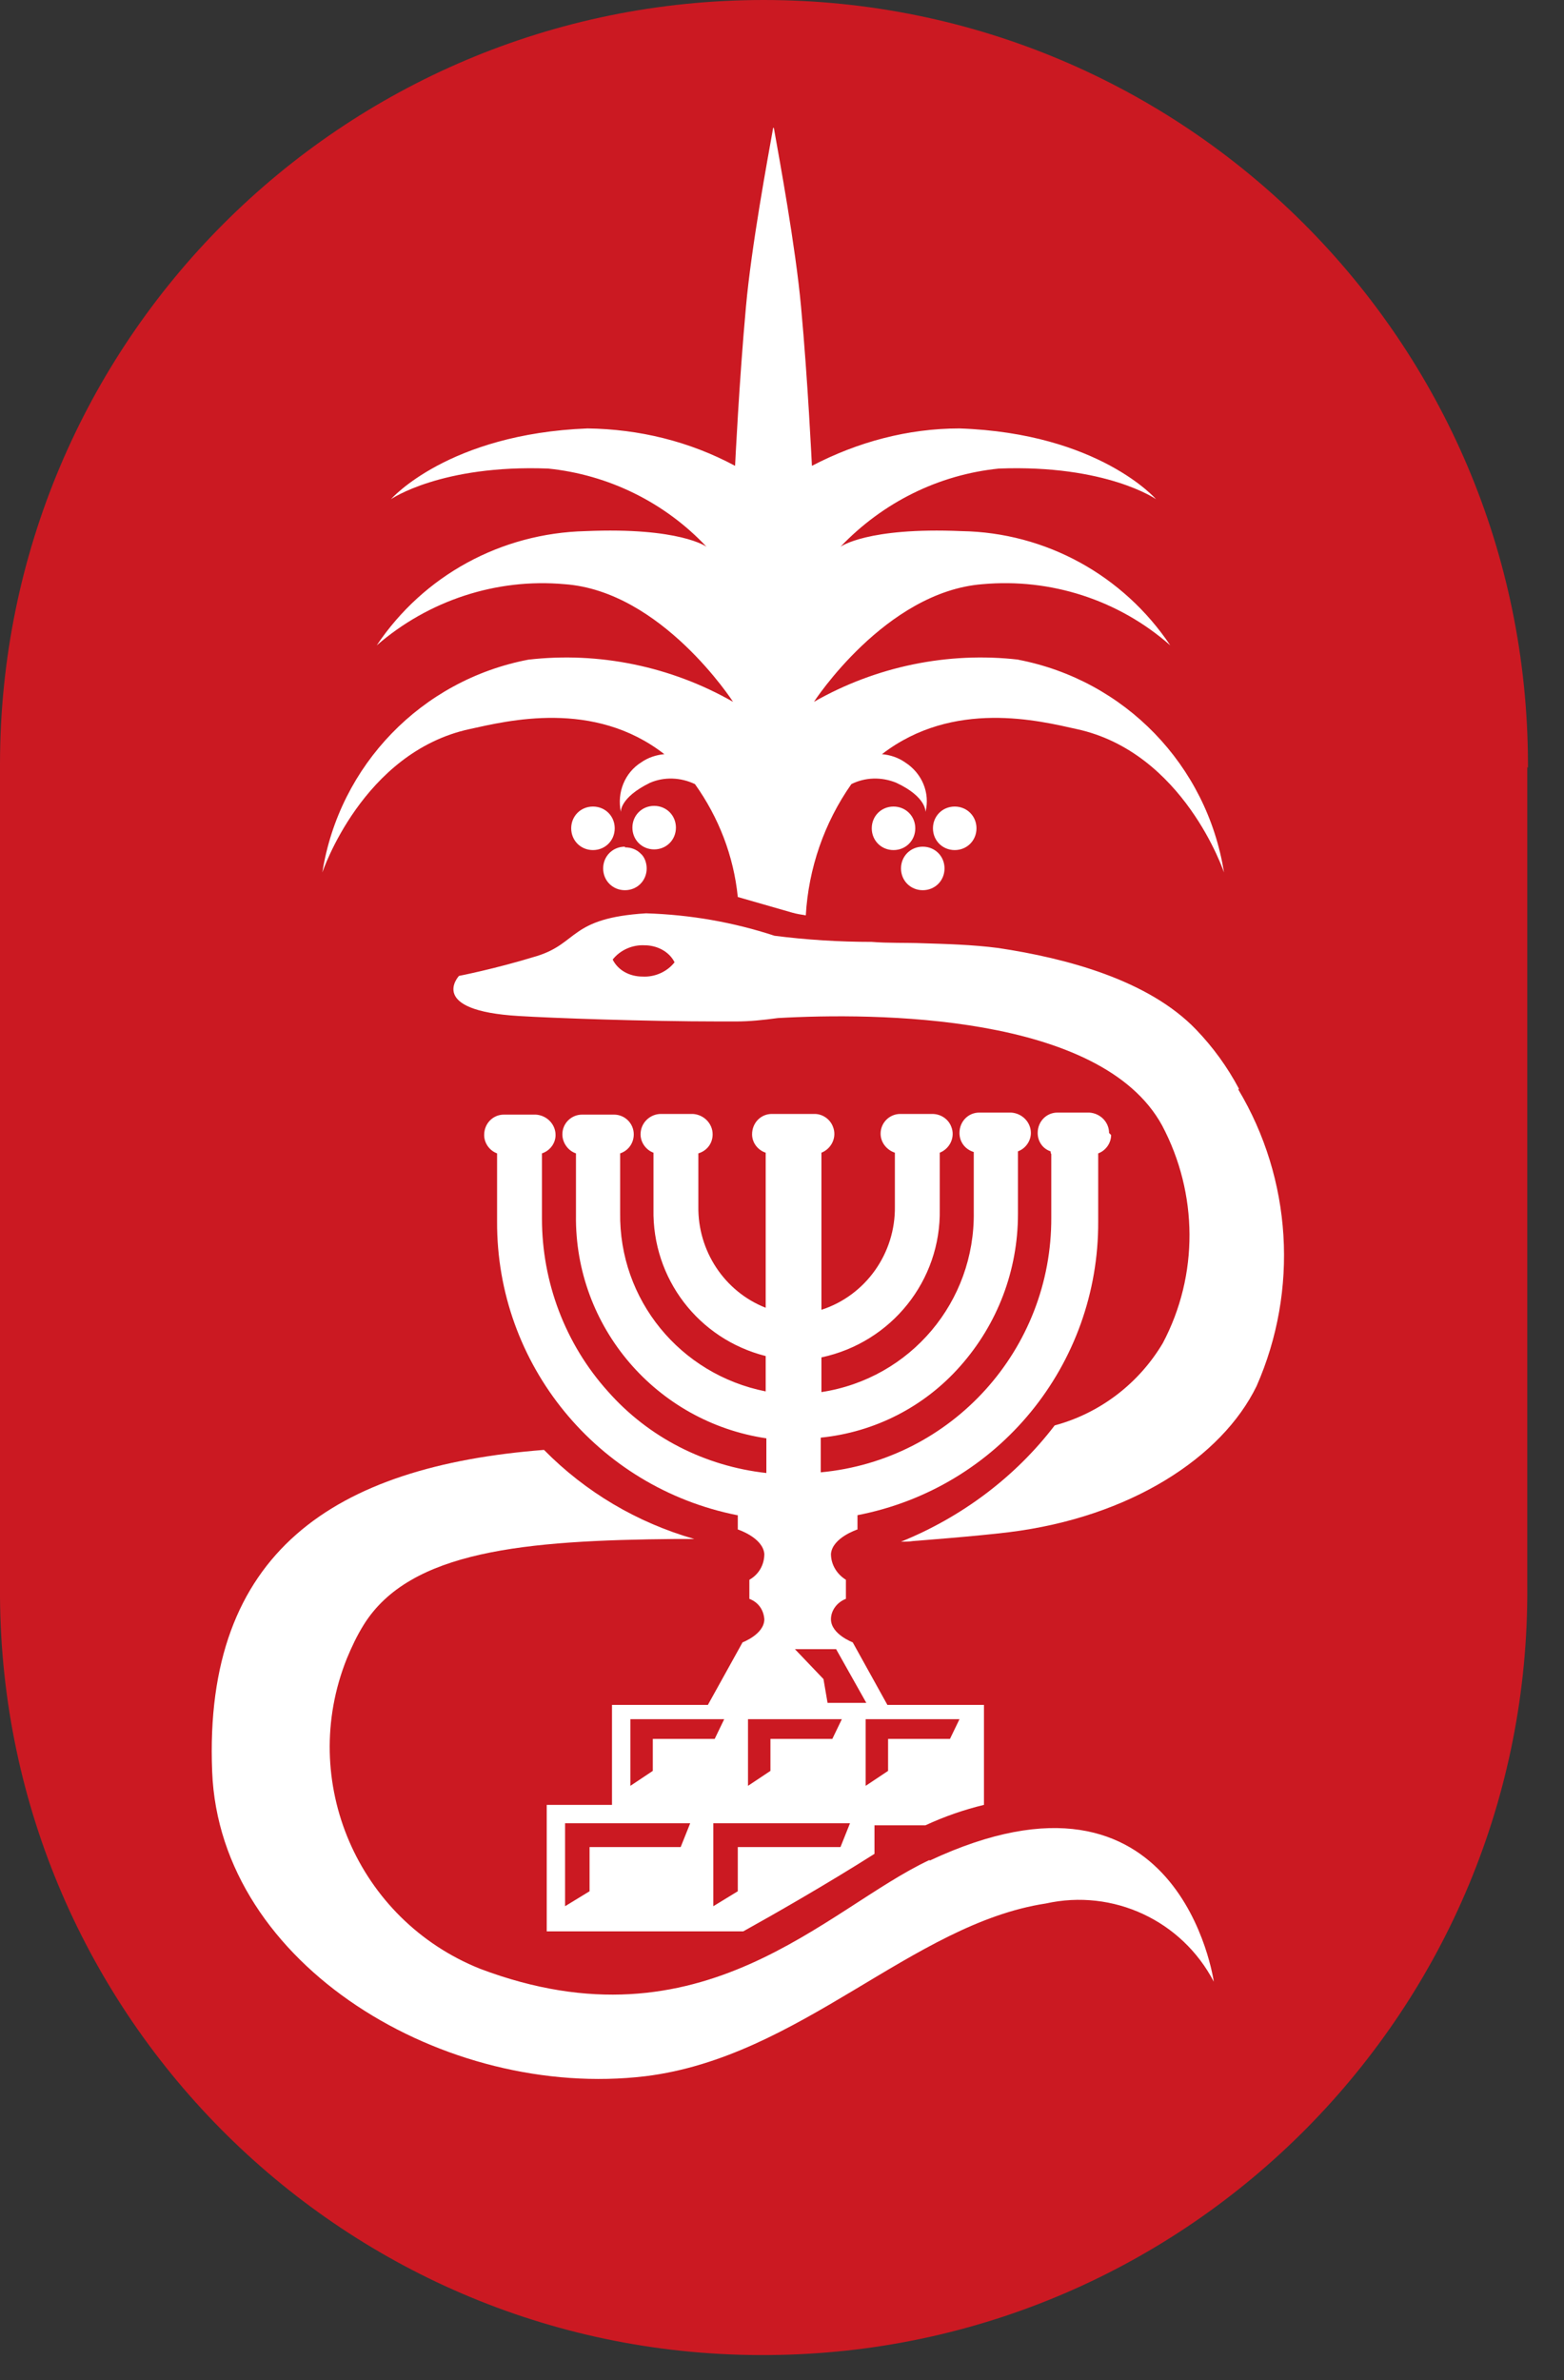
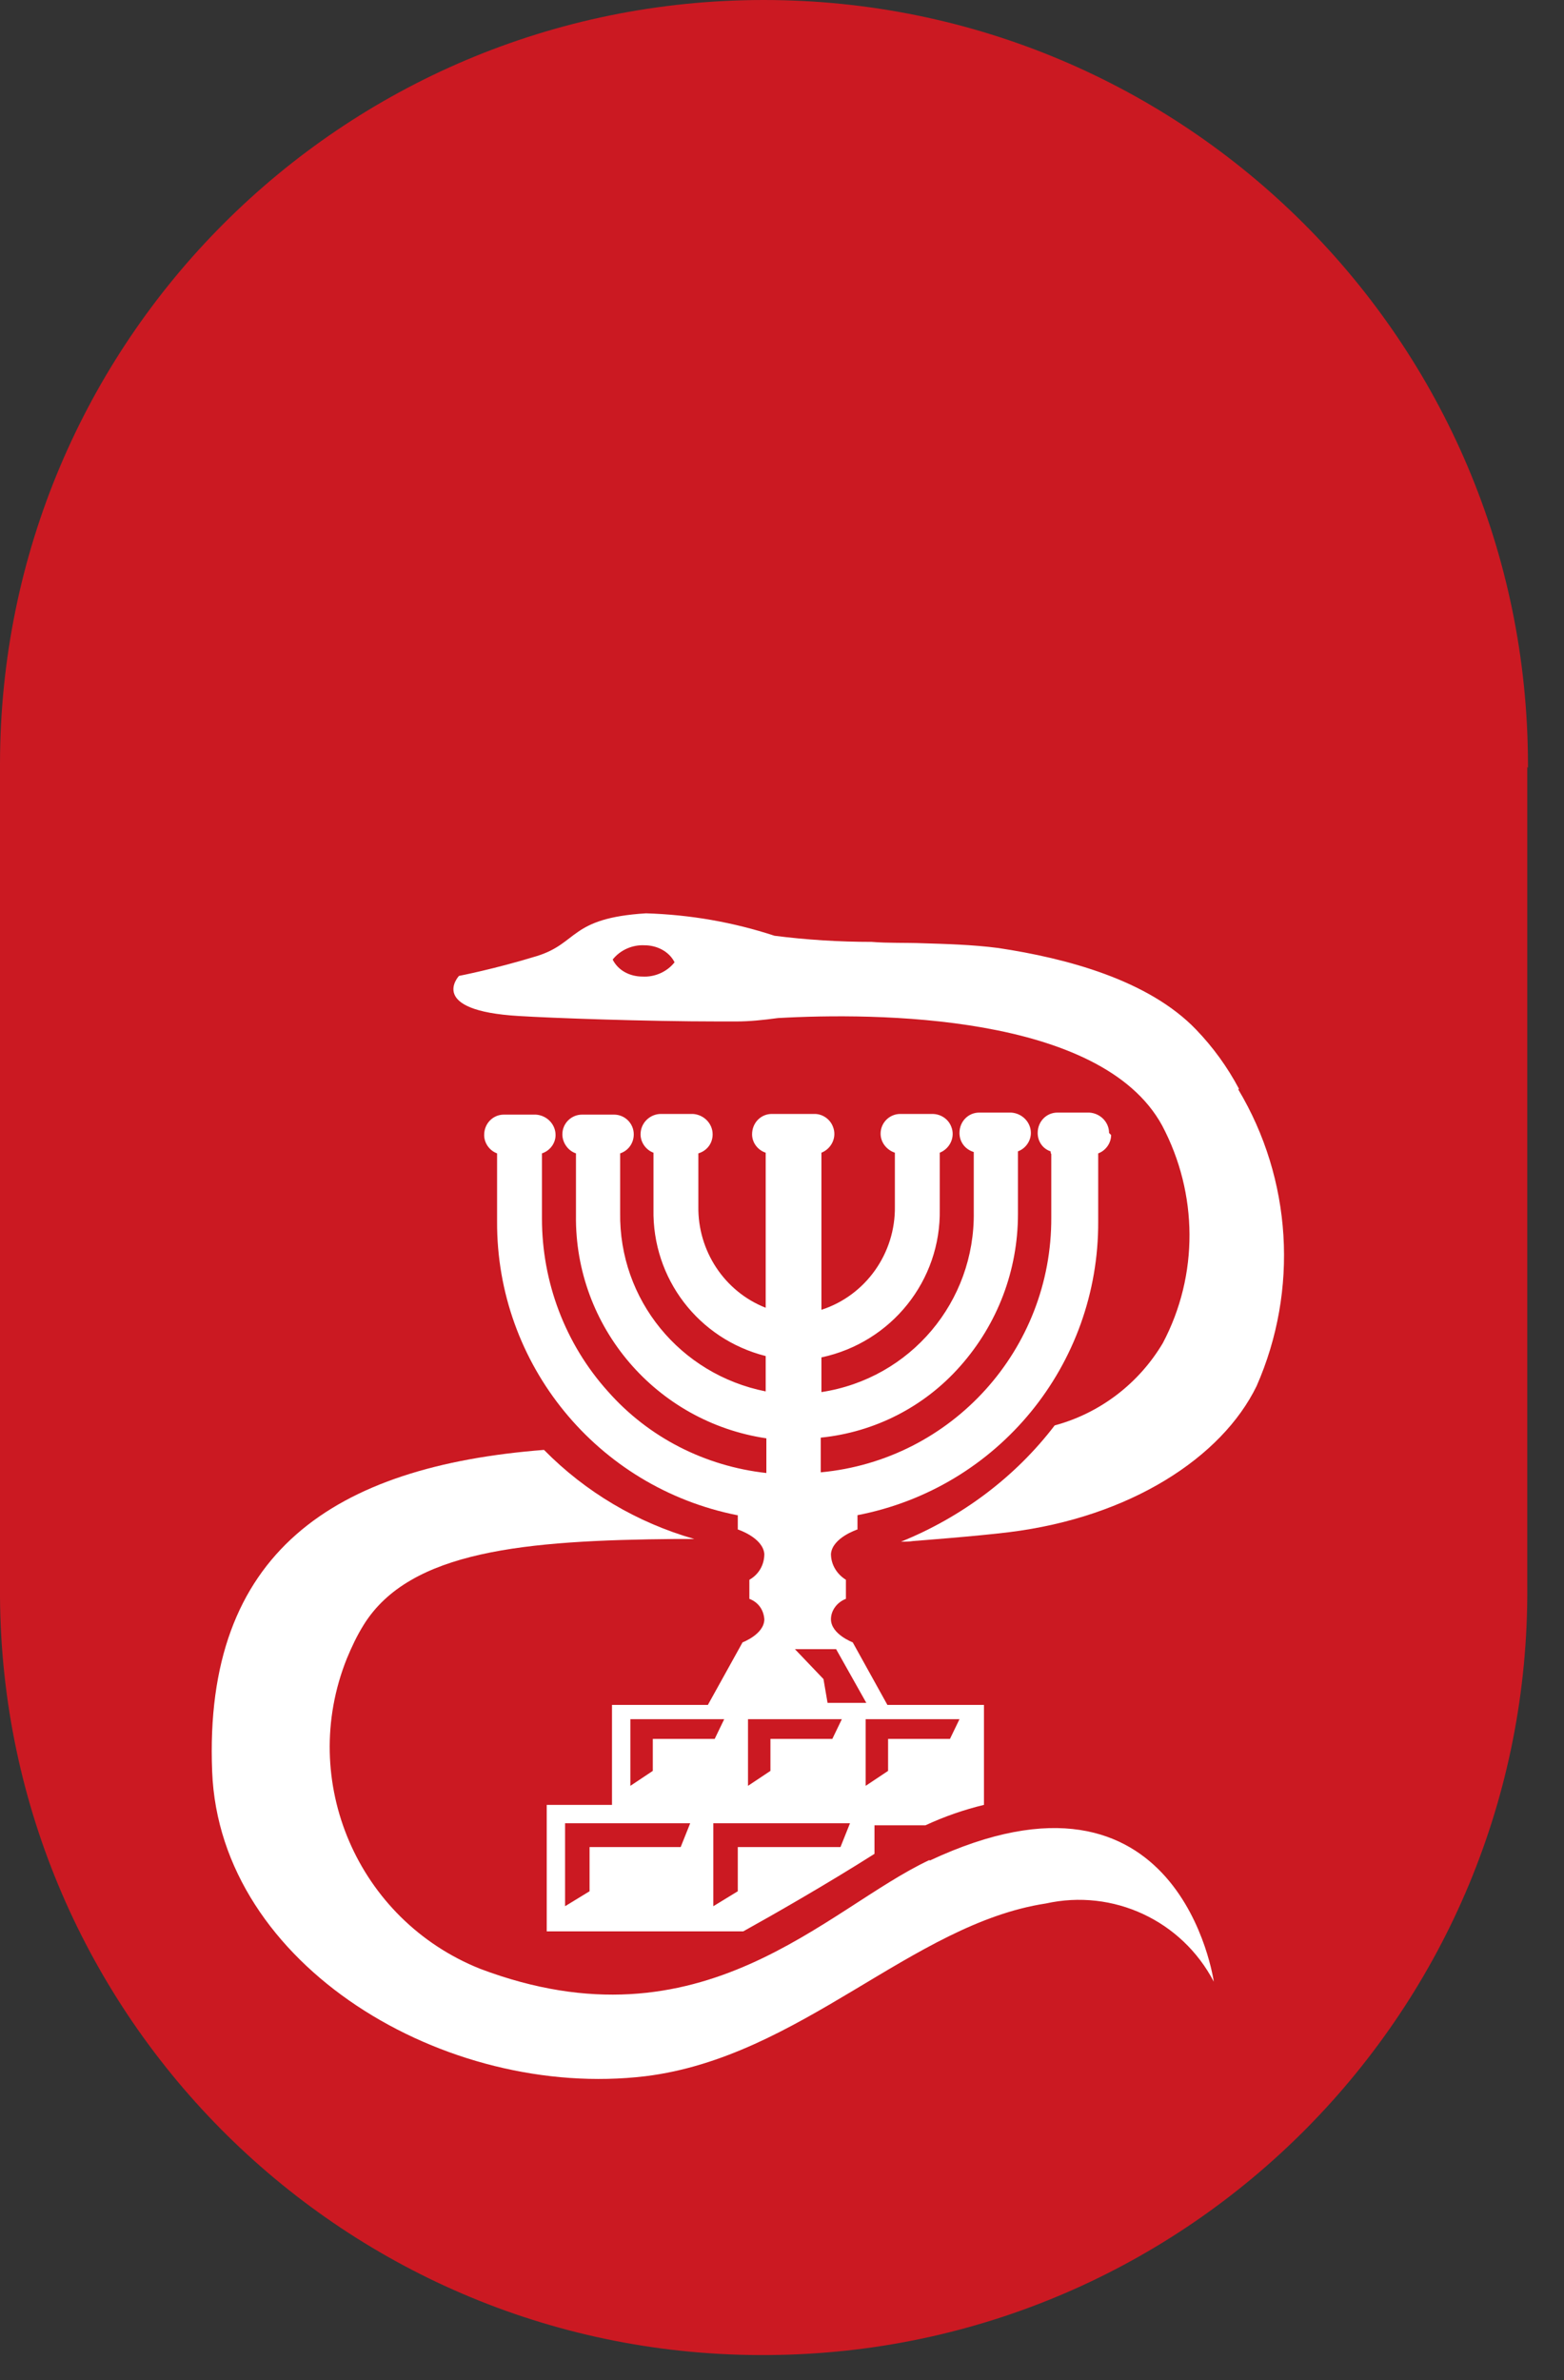
<svg xmlns="http://www.w3.org/2000/svg" width="23" height="35" viewBox="0 0 23 35" fill="none">
  <rect x="0" y="0" width="23" height="35" fill="#333333" stroke="none" />
  <path d="M22.46 11.28V23.28V23.33C22.5 29.53 17.5 34.59 11.3 34.63C5.1 34.68 0.04 29.68 0 23.48C0 23.43 0 23.38 0 23.34C0 23.32 0 23.31 0 23.29V11.29C0 11.29 0 11.26 0 11.24C0 5.03 5.02 0 11.23 0C17.43 0 22.46 5.02 22.47 11.23V11.29" fill="#CB1922" />
-   <path d="M9.62 11.85C9.44 11.85 9.3 11.99 9.3 12.17C9.3 12.35 9.44 12.49 9.62 12.49C9.8 12.49 9.94 12.35 9.94 12.17C9.94 11.99 9.8 11.85 9.62 11.85ZM9.19 12.45C9.01 12.45 8.87 12.59 8.87 12.77C8.87 12.95 9.01 13.09 9.19 13.09C9.37 13.09 9.51 12.95 9.51 12.77C9.51 12.69 9.48 12.6 9.42 12.55C9.36 12.49 9.28 12.46 9.19 12.46M9.04 12.18C9.04 12 8.9 11.86 8.72 11.86C8.54 11.86 8.4 12 8.4 12.18C8.4 12.36 8.54 12.5 8.72 12.5C8.9 12.5 9.04 12.36 9.04 12.18ZM14.98 9.7C13.94 9.58 12.88 9.8 11.97 10.32C11.97 10.32 13.02 8.7 14.45 8.59C15.45 8.5 16.45 8.82 17.21 9.49C16.52 8.46 15.38 7.83 14.14 7.81C12.75 7.75 12.36 8.04 12.36 8.04C12.98 7.39 13.8 6.98 14.69 6.89C16.27 6.83 17 7.34 17 7.34C17 7.34 16.16 6.37 14.11 6.3C13.35 6.3 12.61 6.5 11.94 6.85C11.94 6.85 11.88 5.59 11.78 4.51C11.7 3.63 11.46 2.33 11.38 1.88H11.37C11.29 2.33 11.05 3.62 10.97 4.51C10.87 5.6 10.81 6.85 10.81 6.85C10.14 6.49 9.4 6.31 8.64 6.3C6.59 6.38 5.75 7.34 5.75 7.34C5.75 7.34 6.49 6.83 8.06 6.89C8.95 6.98 9.78 7.39 10.39 8.04C10.39 8.04 10 7.75 8.61 7.81C7.37 7.84 6.23 8.46 5.54 9.49C6.3 8.83 7.3 8.5 8.3 8.59C9.73 8.69 10.78 10.32 10.78 10.32C9.87 9.8 8.81 9.58 7.77 9.7C6.2 10 4.99 11.25 4.74 12.83C4.74 12.83 5.33 11.06 6.91 10.72C7.46 10.6 8.73 10.28 9.77 11.09C9.65 11.1 9.53 11.14 9.43 11.21C9.19 11.36 9.07 11.65 9.13 11.94C9.13 11.94 9.11 11.73 9.56 11.51C9.77 11.42 10.01 11.43 10.22 11.53C10.57 12.02 10.79 12.59 10.85 13.19L11.65 13.42C11.72 13.44 11.79 13.45 11.85 13.46C11.89 12.77 12.12 12.1 12.52 11.53C12.72 11.43 12.96 11.42 13.18 11.51C13.63 11.72 13.61 11.94 13.61 11.94C13.68 11.66 13.56 11.37 13.31 11.21C13.21 11.14 13.09 11.1 12.97 11.09C14.02 10.28 15.29 10.6 15.83 10.72C17.41 11.06 18 12.83 18 12.83C17.75 11.25 16.54 10 14.97 9.7M14.04 11.86C13.86 11.86 13.72 12 13.72 12.18C13.72 12.36 13.86 12.5 14.04 12.5C14.22 12.5 14.36 12.36 14.36 12.18C14.36 12 14.22 11.86 14.04 11.86ZM13.46 12.18C13.46 12 13.32 11.86 13.14 11.86C12.96 11.86 12.82 12 12.82 12.18C12.82 12.36 12.96 12.5 13.14 12.5C13.32 12.5 13.46 12.36 13.46 12.18ZM13.57 12.45C13.39 12.45 13.25 12.59 13.25 12.77C13.25 12.95 13.39 13.09 13.57 13.09C13.75 13.09 13.89 12.95 13.89 12.77C13.89 12.59 13.75 12.45 13.57 12.45Z" fill="white" />
  <path d="M13.67 27.35C12.15 28.06 10.34 30.19 7.06 28.95C5.26 28.23 4.38 26.19 5.1 24.39C5.17 24.22 5.25 24.05 5.35 23.89C6.03 22.8 7.72 22.65 9.94 22.63H10.21C9.37 22.39 8.61 21.94 8 21.32C4.92 21.56 2.99 22.82 3.12 26.05C3.23 28.91 6.56 30.88 9.49 30.53C11.77 30.25 13.41 28.29 15.38 27.99C16.37 27.77 17.38 28.24 17.85 29.14C17.85 29.14 17.36 25.63 13.67 27.36" fill="white" />
  <path d="M16.31 16.66C16.31 16.5 16.18 16.37 16.02 16.36H15.55C15.39 16.36 15.26 16.49 15.26 16.66C15.26 16.78 15.33 16.89 15.45 16.93C15.45 16.93 15.45 16.96 15.46 16.97V17.9C15.47 19.84 14 21.47 12.07 21.65V21.14C12.86 21.06 13.59 20.69 14.12 20.09C14.67 19.47 14.97 18.68 14.97 17.85V16.93C15.08 16.89 15.16 16.78 15.16 16.66C15.16 16.5 15.03 16.37 14.87 16.36H14.4C14.24 16.36 14.11 16.49 14.11 16.66C14.11 16.79 14.19 16.9 14.32 16.94V17.82C14.34 19.14 13.39 20.27 12.08 20.47V19.96C13.11 19.74 13.84 18.83 13.82 17.78V16.95C13.97 16.89 14.05 16.72 13.99 16.57C13.95 16.46 13.84 16.38 13.71 16.38H13.24C13.08 16.38 12.95 16.51 12.95 16.67C12.95 16.8 13.04 16.91 13.16 16.95V17.74C13.17 18.43 12.73 19.05 12.08 19.26V16.95C12.23 16.89 12.31 16.72 12.25 16.57C12.21 16.46 12.1 16.38 11.98 16.38H11.35C11.19 16.38 11.06 16.51 11.06 16.68C11.06 16.8 11.14 16.91 11.26 16.95V19.23C10.65 18.99 10.26 18.39 10.27 17.74V16.96C10.4 16.92 10.48 16.81 10.48 16.68C10.48 16.52 10.35 16.39 10.19 16.38H9.72C9.56 16.38 9.42 16.51 9.42 16.68C9.42 16.8 9.5 16.91 9.61 16.95V17.78C9.59 18.8 10.27 19.69 11.26 19.94V20.46C10 20.21 9.1 19.11 9.12 17.83V16.96C9.24 16.92 9.32 16.81 9.32 16.68C9.32 16.52 9.19 16.39 9.03 16.39H8.56C8.4 16.39 8.27 16.52 8.27 16.68C8.27 16.8 8.35 16.92 8.47 16.96V17.87C8.45 19.51 9.65 20.91 11.27 21.15V21.66C10.37 21.56 9.54 21.14 8.94 20.46C8.31 19.76 7.97 18.85 7.97 17.92V16.96C8.09 16.92 8.17 16.81 8.17 16.69C8.17 16.53 8.04 16.4 7.88 16.39H7.41C7.25 16.39 7.12 16.52 7.12 16.69C7.12 16.81 7.2 16.92 7.31 16.96V17.96C7.3 20.06 8.78 21.87 10.84 22.28H10.85V22.49C10.85 22.49 11.22 22.61 11.24 22.85C11.24 23.01 11.16 23.15 11.02 23.23V23.51C11.15 23.56 11.23 23.67 11.24 23.81C11.24 24.03 10.92 24.15 10.92 24.15L10.41 25.07H9V26.54H8.04V28.4H10.93C11.38 28.15 12.15 27.71 12.86 27.26V26.84H13.61C13.89 26.71 14.18 26.61 14.47 26.54V25.07H13.05L12.54 24.15C12.54 24.15 12.22 24.03 12.22 23.81C12.22 23.68 12.31 23.56 12.44 23.51V23.23C12.31 23.15 12.22 23.01 12.22 22.85C12.24 22.61 12.61 22.49 12.61 22.49V22.28C14.68 21.88 16.16 20.07 16.15 17.96V16.96C16.26 16.92 16.34 16.81 16.34 16.69M12.73 25.28H14.11L13.97 25.57H13.06V26.04L12.73 26.26V25.28ZM10.15 26.81L10.01 27.16H8.67V27.81L8.31 28.03V26.81H10.15ZM10.65 25.28L10.51 25.57H9.6V26.04L9.27 26.26V25.28H10.65ZM12.5 26.81L12.36 27.16H10.85V27.81L10.49 28.03V26.81H12.5ZM12.38 25.28L12.24 25.57H11.33V26.04L11 26.26V25.28H12.38ZM12.29 24.24L12.74 25.04H12.17L12.11 24.69L11.69 24.25H12.3L12.29 24.24Z" fill="white" />
  <path d="M18.22 16.01C18.05 15.69 17.84 15.4 17.59 15.14C16.89 14.41 15.68 14.09 14.68 13.94C14.3 13.89 13.89 13.88 13.57 13.87C13.31 13.86 13.06 13.87 12.82 13.85C12.34 13.85 11.86 13.82 11.39 13.76C10.78 13.56 10.15 13.45 9.5 13.43C8.37 13.5 8.51 13.87 7.89 14.06C7.27 14.25 6.75 14.35 6.75 14.35C6.75 14.35 6.27 14.86 7.63 14.94C8.11 14.97 9.5 15.02 10.57 15.02C10.64 15.02 10.71 15.02 10.78 15.02H10.83C11.02 15.02 11.22 15 11.44 14.97C12.86 14.89 16.19 14.9 17.09 16.55C17.62 17.55 17.63 18.75 17.1 19.75C16.75 20.34 16.18 20.78 15.51 20.96C14.93 21.72 14.14 22.31 13.25 22.67C13.31 22.67 13.37 22.67 13.43 22.66C13.43 22.66 14.36 22.59 14.84 22.53C16.62 22.31 17.97 21.43 18.48 20.38C19.1 18.97 19 17.34 18.21 16.02M9.92 14.15C9.81 14.29 9.63 14.37 9.45 14.36C9.26 14.36 9.09 14.27 9.01 14.11C9.12 13.97 9.3 13.89 9.48 13.9C9.66 13.9 9.84 13.99 9.92 14.15Z" fill="white" />
</svg>